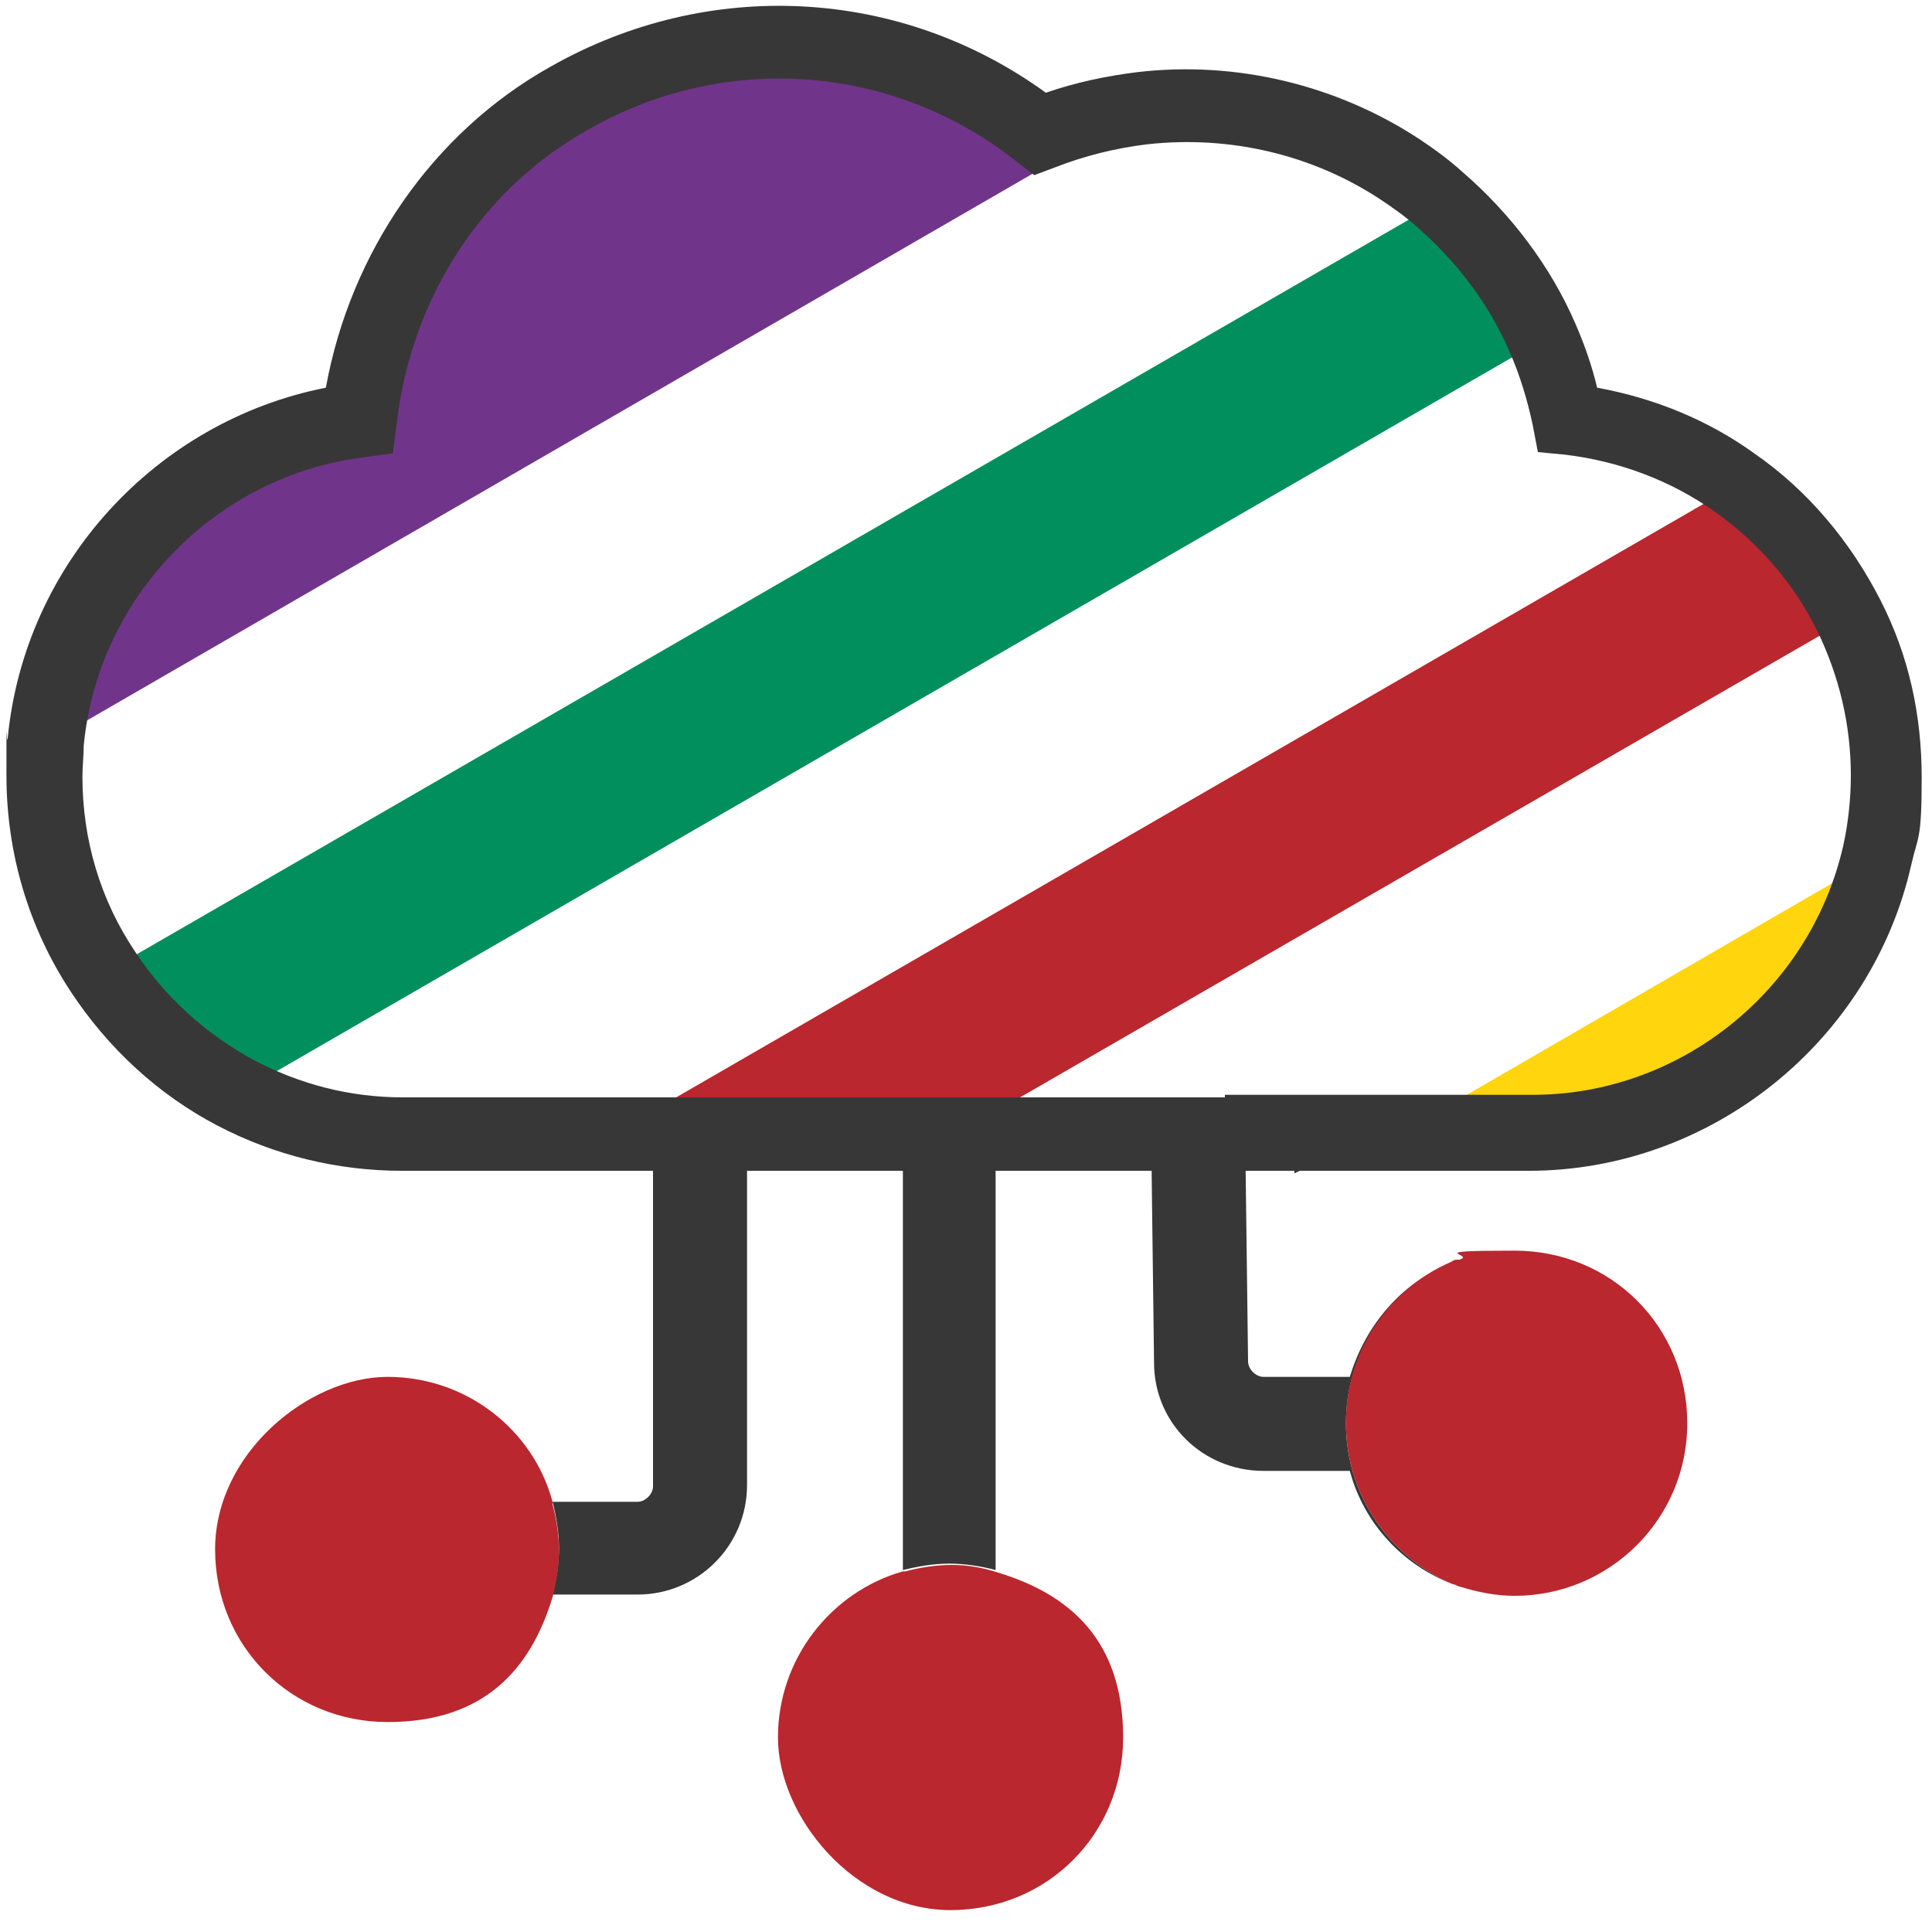
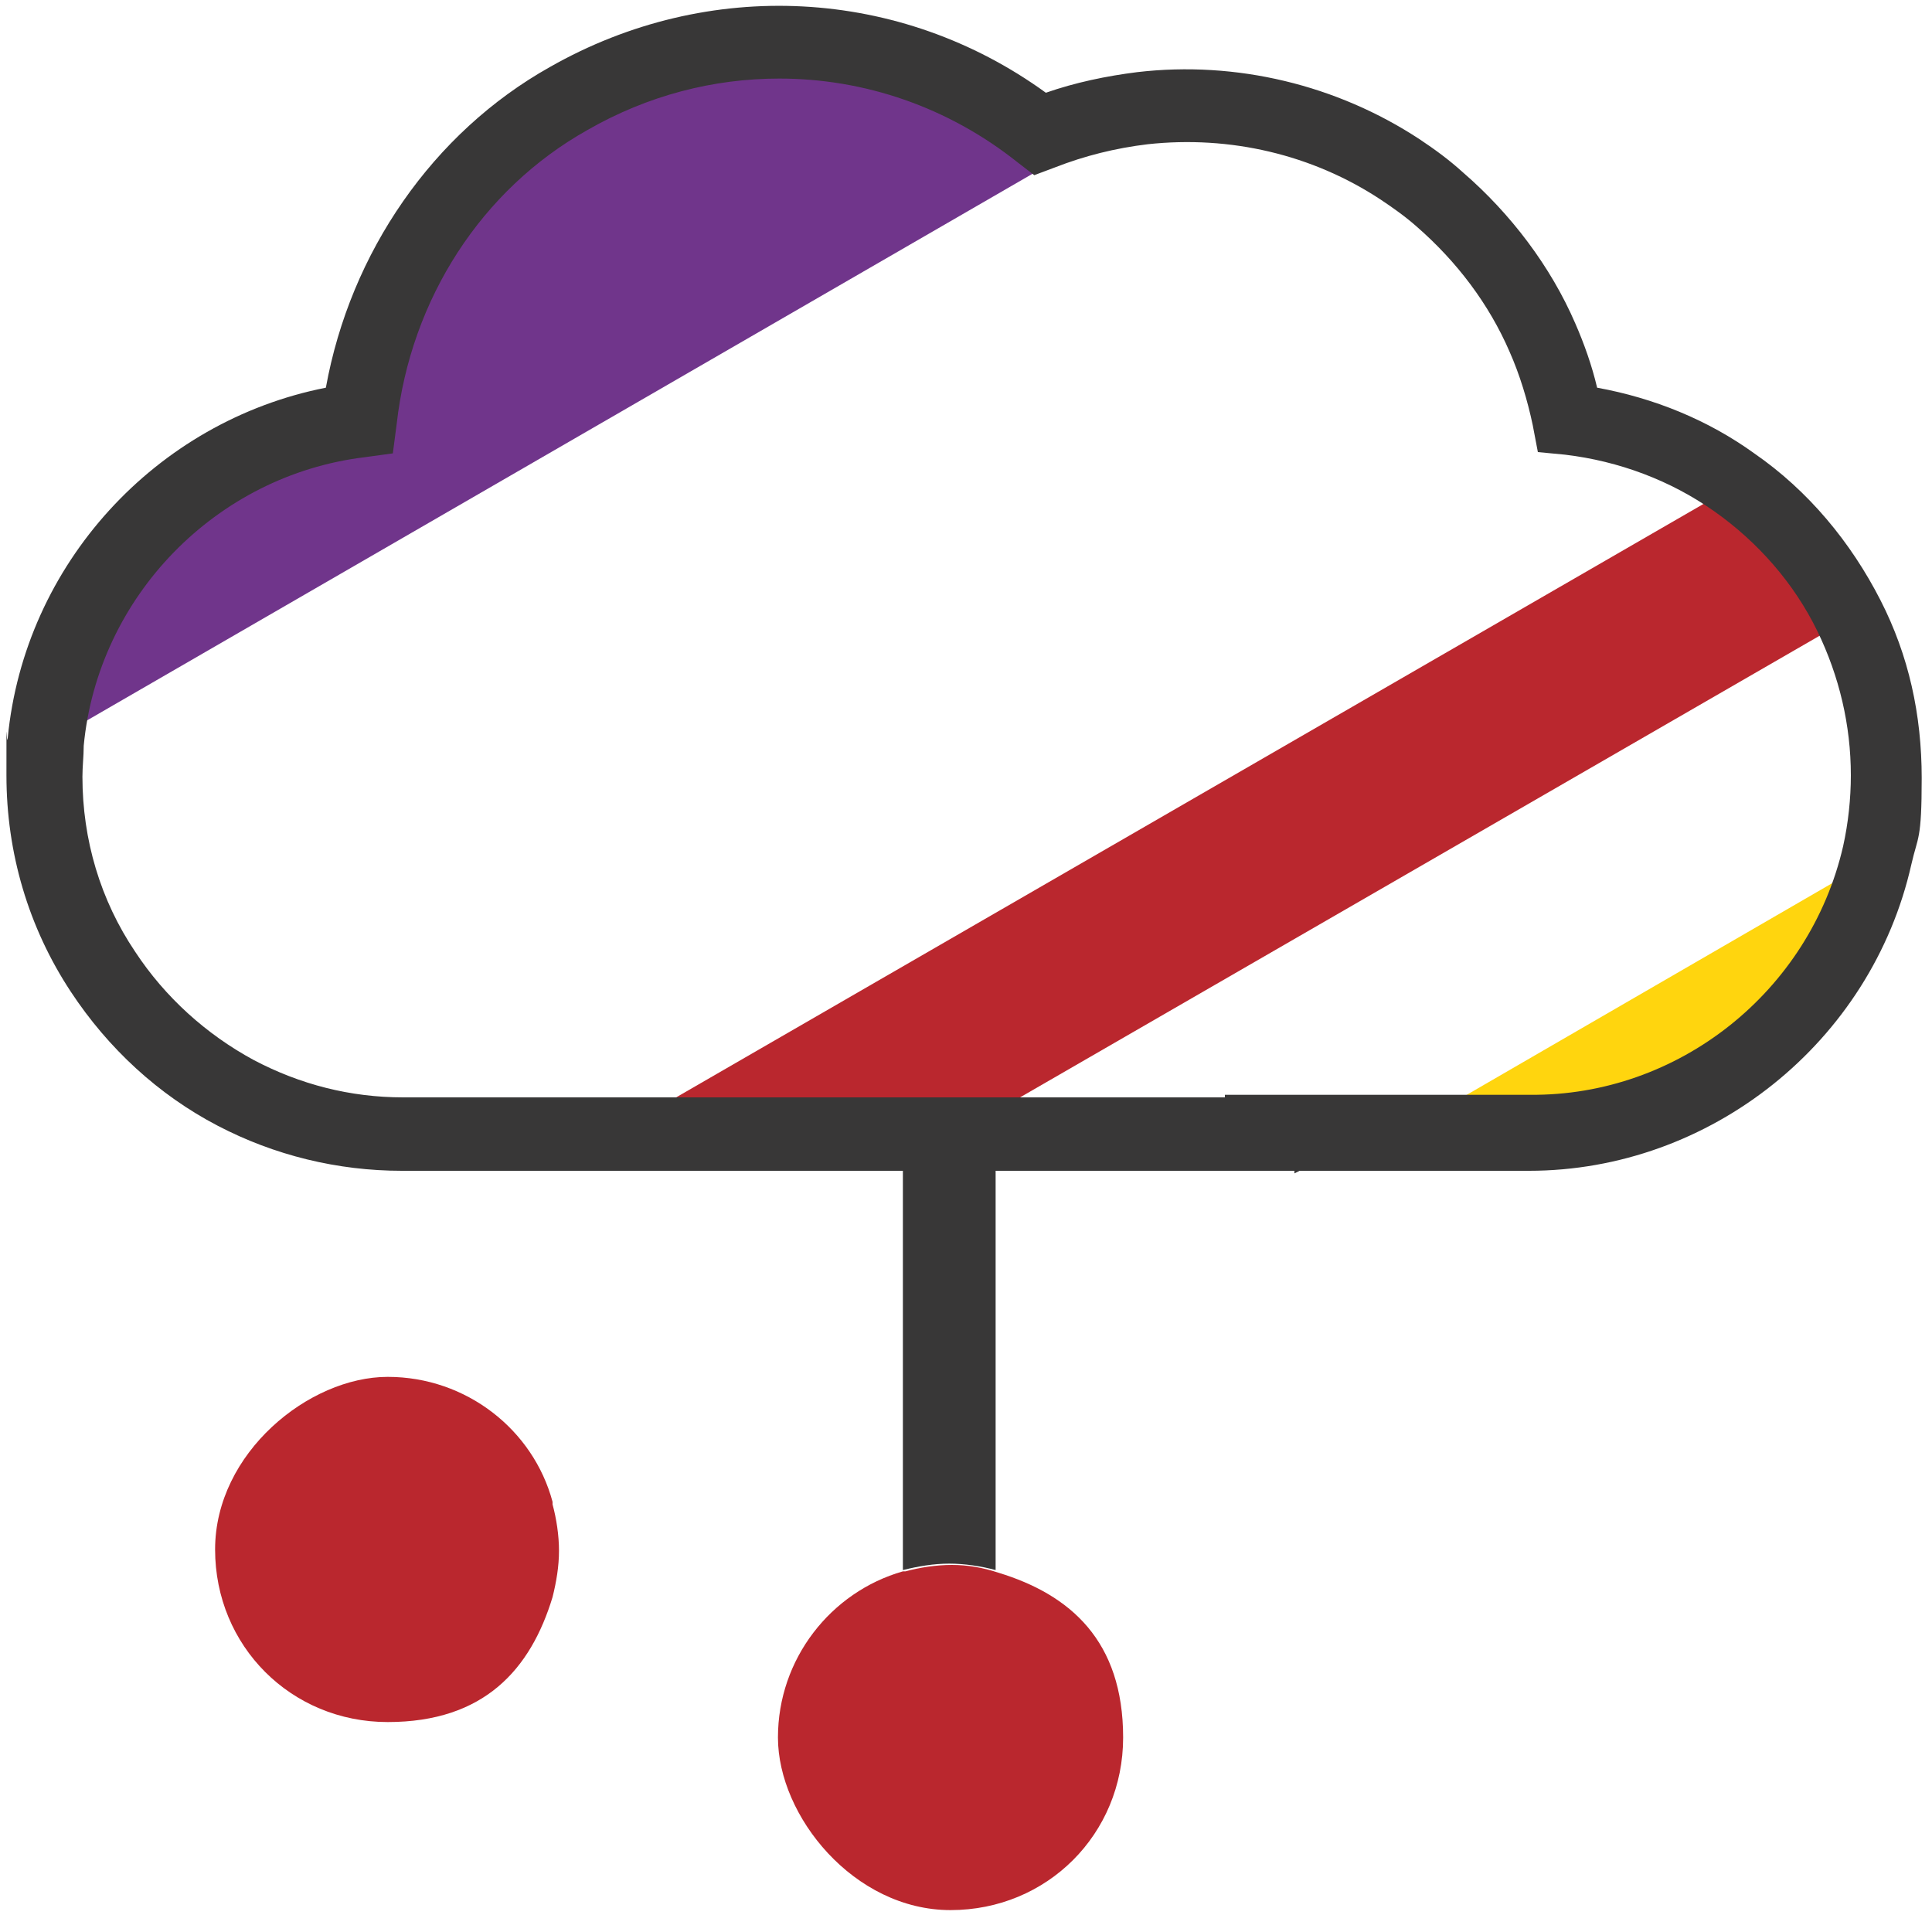
<svg xmlns="http://www.w3.org/2000/svg" id="Ebene_1" data-name="Ebene 1" viewBox="0 0 150 150">
  <defs>
    <style>      .cls-1 {        fill: #ffd50e;      }      .cls-1, .cls-2, .cls-3, .cls-4, .cls-5 {        stroke-width: 0px;      }      .cls-2 {        fill: #383737;      }      .cls-3 {        fill: #ba272e;      }      .cls-4 {        fill: #70358b;      }      .cls-5 {        fill: #008f5d;      }    </style>
  </defs>
  <path class="cls-1" d="M118.9,88c13.1.1,24.3-9.1,27.1-21.6l-37.3,21.6h10.2Z" />
  <path class="cls-3" d="M52,88.2h22l69.8-40.3c-2.1-4.1-5.1-7.7-8.9-10.3l-87.6,50.6h4.8Z" />
-   <path class="cls-5" d="M111.9,15.6L8,75.6c2.6,3.9,6.1,7.2,10.3,9.4L119.9,26.3c-1.8-4.1-4.5-7.7-8-10.7Z" />
  <path class="cls-4" d="M80.9,10.5c-10.5-8.4-24.9-9.4-36.6-2.7-9.1,5.2-15,14.6-16.3,24.9-12.8,1.6-23.1,12.1-24.3,25L88.8,8.5c-2.7.3-5.4,1-7.9,2Z" />
  <path class="cls-2" d="M100.9,90.9H31.2c-5,0-9.9-1.2-14.3-3.5-4.6-2.4-8.5-6-11.4-10.4-3.3-5-5-10.8-5-16.8s0-2,.1-2.9c1.3-13.5,11.5-24.6,24.7-27.2,1.9-10.5,8.3-19.8,17.4-24.9,12.3-7,27.2-6.2,38.5,2,2.3-.8,4.7-1.3,7.1-1.6,7.7-.9,15.5,1,21.9,5.2,1.2.8,2.3,1.6,3.4,2.6,3.7,3.2,6.8,7.3,8.7,11.7.7,1.6,1.3,3.3,1.7,5,4.4.8,8.6,2.5,12.2,5.1,4.2,2.9,7.5,6.9,9.8,11.4h0c2.2,4.3,3.2,8.9,3.2,13.8s-.3,4.5-.8,6.7c-3.1,13.8-15.6,23.8-29.7,23.8-.1,0-.2,0-.3,0h-17.9v.2ZM60.5,6.1c-5.1,0-10.2,1.3-14.9,4-8.2,4.6-13.7,13.1-14.8,22.8l-.3,2.3-2.2.3c-11.5,1.4-20.7,10.8-21.8,22.4,0,.8-.1,1.6-.1,2.4,0,4.9,1.4,9.6,4.1,13.6,2.3,3.5,5.5,6.4,9.2,8.4,3.6,1.9,7.5,2.9,11.6,2.9h63.8v-.2s23.7,0,23.7,0c11.5.1,21.7-8,24.3-19.3.4-1.8.6-3.7.6-5.5,0-3.9-.9-7.7-2.6-11.2h0c-1.8-3.7-4.6-6.9-8-9.3-3.4-2.4-7.4-3.9-11.6-4.4l-2.1-.2-.4-2.1c-.4-1.9-1-3.9-1.8-5.7-1.6-3.7-4.1-7-7.2-9.7-.9-.8-1.9-1.5-2.8-2.1-5.3-3.5-11.7-5-18.1-4.3-2.5.3-4.9.9-7.2,1.8l-1.6.6-1.3-1c-5.4-4.3-11.9-6.5-18.5-6.5Z" />
  <path class="cls-2" d="M72.1,90.3h-2v31.6c1.2-.3,2.4-.5,3.6-.5s2.5.2,3.6.5v-32h-4.8l-.6.3Z" />
-   <path class="cls-2" d="M50.7,115.4c0,.6-.6,1.2-1.2,1.2h-6.6c.3,1.2.5,2.4.5,3.6s-.2,2.5-.5,3.6h6.6c4.7,0,8.5-3.8,8.5-8.5v-25.1h-7.3v25.1Z" />
-   <path class="cls-2" d="M89.6,105.8c0,4.7,3.8,8.4,8.5,8.4h6.7c1.1,4.1,4.1,7.3,8,8.8-4.9-2.1-8.3-6.9-8.3-12.5s3.4-10.3,8.1-12.4c-3.8,1.5-6.6,4.8-7.8,8.8h-6.7c-.6,0-1.2-.6-1.2-1.2l-.2-15.7h-7.3l.2,15.8Z" />
  <path class="cls-3" d="M42.9,116.6h0c-1.5-5.6-6.7-9.7-12.8-9.7s-13.4,5.9-13.4,13.4,5.9,13.4,13.4,13.4,11.1-4.1,12.8-9.7h0c.3-1.2.5-2.4.5-3.6s-.2-2.5-.5-3.6Z" />
  <path class="cls-3" d="M70.1,122h0c-5.6,1.6-9.7,6.8-9.7,12.9s5.9,13.4,13.4,13.4,13.4-5.9,13.4-13.4-4.1-11.1-9.7-12.8h0c-1.2-.4-2.4-.6-3.6-.6s-2.5.2-3.6.5Z" />
-   <path class="cls-3" d="M104.5,110.5c0,5.6,3.4,10.4,8.3,12.5,0,0,0,0,0,0,.2,0,.4.2.6.2,1.3.4,2.7.7,4.2.7,7.3,0,13.4-5.9,13.4-13.4s-5.9-13.4-13.4-13.4-2.9.3-4.3.7c0,0-.1,0-.2,0-.2,0-.3.1-.5.2-4.8,2.1-8.1,6.9-8.1,12.4Z" />
</svg>